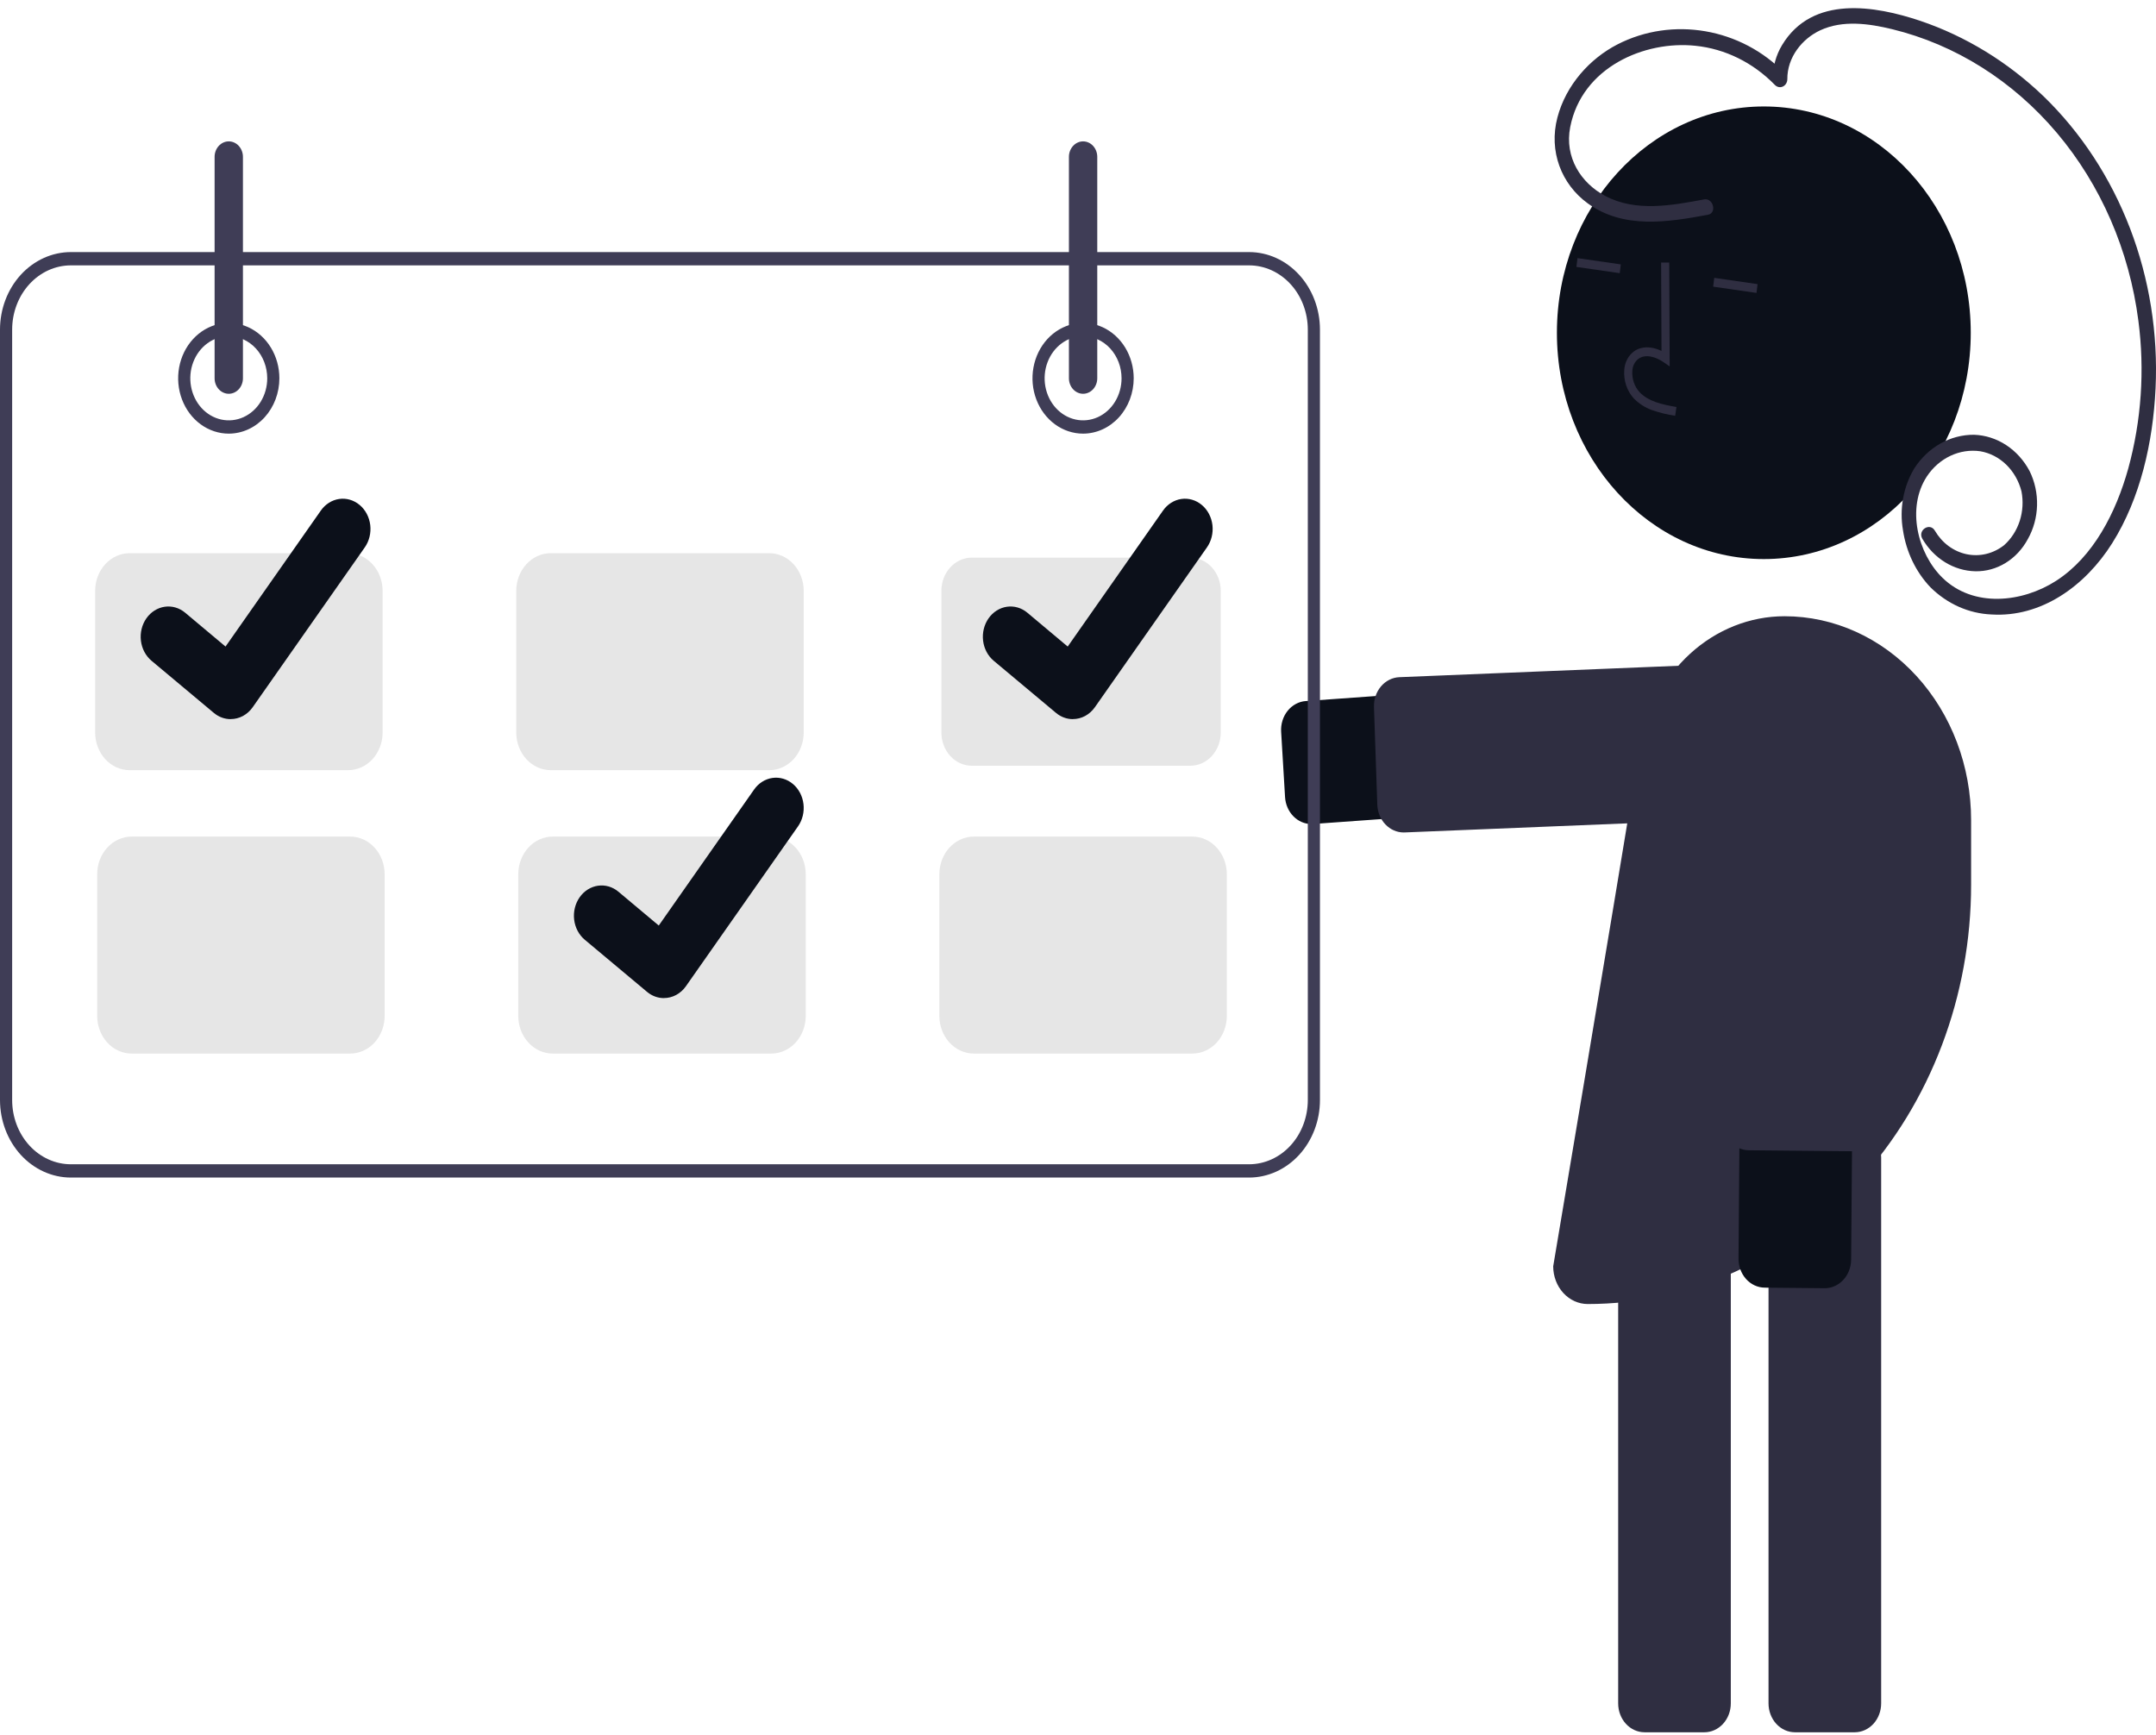
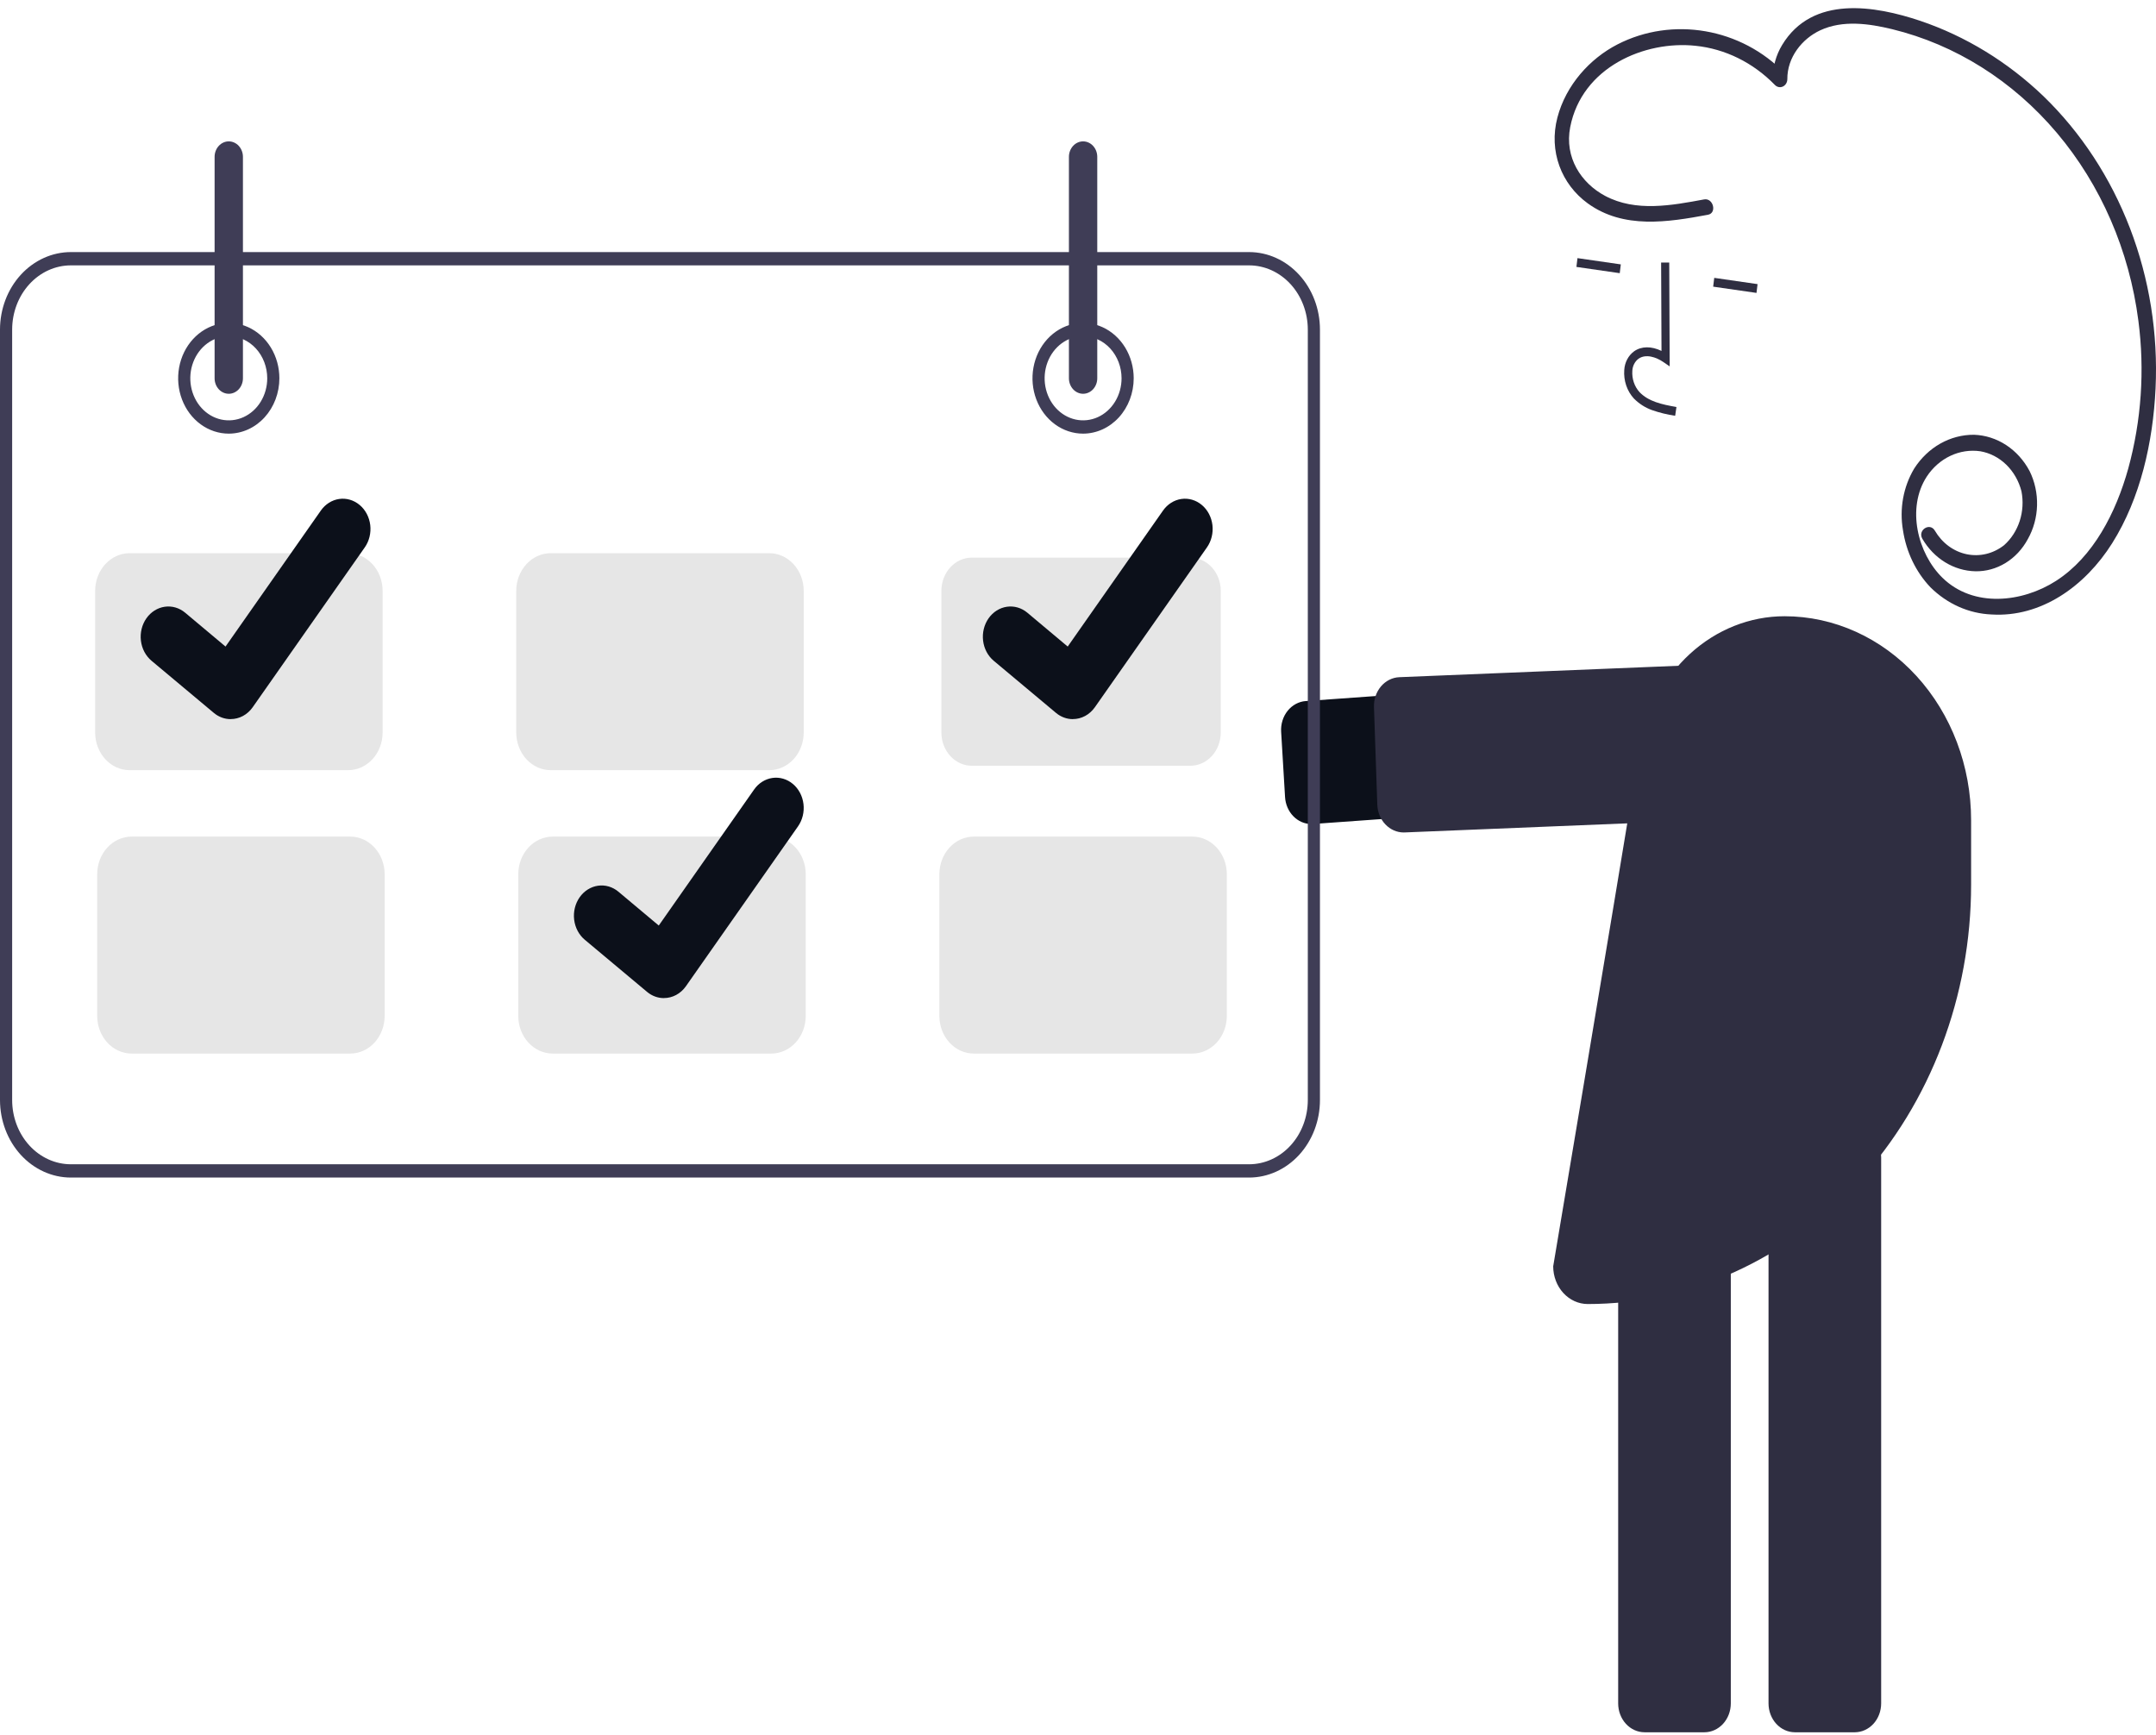
<svg xmlns="http://www.w3.org/2000/svg" width="256" height="206" viewBox="0 0 256 206" fill="none">
  <g clip-path="url(#clip0_168_2948)">
    <path d="M155.705 97.853C154.911 97.852 154.147 97.52 153.568 96.926C152.988 96.332 152.637 95.519 152.585 94.652L152.12 86.891C152.066 85.985 152.343 85.092 152.891 84.409C153.439 83.726 154.212 83.309 155.041 83.249L210.63 79.268C212.399 79.142 214.141 79.791 215.473 81.07C216.805 82.349 217.619 84.154 217.734 86.088C217.85 88.023 217.259 89.929 216.091 91.387C214.922 92.845 213.273 93.736 211.504 93.864L155.915 97.846C155.845 97.85 155.775 97.853 155.705 97.853Z" fill="#0C101A" />
    <path d="M166.667 98.854C165.857 98.852 165.079 98.508 164.496 97.893C163.913 97.279 163.57 96.441 163.539 95.556L163.143 83.965C163.127 83.515 163.193 83.067 163.336 82.645C163.479 82.224 163.697 81.837 163.976 81.507C164.256 81.178 164.593 80.911 164.966 80.724C165.34 80.536 165.744 80.431 166.155 80.415L211.868 78.546C212.698 78.512 213.506 78.84 214.115 79.458C214.723 80.076 215.083 80.933 215.114 81.841L215.51 93.432C215.525 93.882 215.46 94.33 215.317 94.752C215.173 95.173 214.956 95.56 214.676 95.89C214.396 96.219 214.06 96.486 213.686 96.673C213.312 96.861 212.908 96.966 212.498 96.982L166.785 98.851C166.745 98.853 166.706 98.854 166.667 98.854Z" fill="#2F2E41" />
    <path d="M220.234 205.705H213.124C212.293 205.704 211.497 205.342 210.91 204.7C210.323 204.058 209.993 203.188 209.992 202.28V137.46C209.993 136.552 210.323 135.682 210.91 135.039C211.497 134.397 212.293 134.036 213.124 134.035H220.234C221.065 134.036 221.861 134.397 222.448 135.039C223.035 135.682 223.365 136.552 223.366 137.46V202.28C223.365 203.188 223.035 204.058 222.448 204.7C221.861 205.342 221.065 205.704 220.234 205.705Z" fill="#2F2E41" />
    <path d="M202.381 205.705H195.271C194.44 205.704 193.644 205.342 193.057 204.7C192.47 204.058 192.14 203.188 192.139 202.28V137.46C192.14 136.552 192.47 135.682 193.057 135.039C193.644 134.397 194.44 134.036 195.271 134.035H202.381C203.212 134.036 204.007 134.397 204.595 135.039C205.182 135.682 205.512 136.552 205.513 137.46V202.28C205.512 203.188 205.182 204.058 204.595 204.7C204.007 205.342 203.212 205.704 202.381 205.705Z" fill="#2F2E41" />
-     <path d="M209.435 66.389C223.004 66.389 234.004 54.357 234.004 39.515C234.004 24.674 223.004 12.642 209.435 12.642C195.865 12.642 184.865 24.674 184.865 39.515C184.865 54.357 195.865 66.389 209.435 66.389Z" fill="#0C101A" />
    <path d="M196.135 48.691C195.345 48.407 194.619 47.941 194.007 47.325C193.602 46.885 193.289 46.353 193.091 45.767C192.894 45.181 192.815 44.554 192.862 43.932C192.888 43.488 193.007 43.057 193.21 42.672C193.413 42.287 193.695 41.959 194.034 41.713C194.913 41.096 196.088 41.094 197.284 41.671L197.239 31.18L198.202 31.175L198.256 43.508L197.513 42.998C196.652 42.407 195.423 41.99 194.554 42.6C194.34 42.761 194.162 42.974 194.035 43.222C193.907 43.471 193.834 43.748 193.821 44.033C193.789 44.496 193.848 44.962 193.995 45.399C194.142 45.836 194.373 46.232 194.673 46.562C195.737 47.674 197.289 48.022 199.059 48.332L198.906 49.373C197.966 49.236 197.039 49.008 196.135 48.691Z" fill="#2F2E41" />
    <path d="M187.307 30.652L187.181 31.696L192.326 32.439L192.452 31.395L187.307 30.652Z" fill="#2F2E41" />
    <path d="M203.546 32.995L203.419 34.04L208.564 34.783L208.69 33.739L203.546 32.995Z" fill="#2F2E41" />
    <path d="M188.519 154.851C187.433 154.85 186.392 154.377 185.625 153.538C184.857 152.698 184.425 151.56 184.424 150.372C184.424 150.372 190.952 111.63 194.683 88.923C195.408 84.507 197.529 80.511 200.675 77.633C203.821 74.754 207.793 73.177 211.894 73.177C217.769 73.177 223.403 75.73 227.558 80.273C231.712 84.817 234.046 90.98 234.046 97.405V105.056C234.046 118.263 229.249 130.928 220.711 140.266C212.173 149.605 200.593 154.851 188.519 154.851Z" fill="#2F2E41" />
-     <path d="M219.518 150.973C219.266 151.574 218.86 152.082 218.35 152.437C217.84 152.792 217.247 152.979 216.643 152.974L209.532 152.906C209.121 152.902 208.715 152.81 208.336 152.634C207.958 152.458 207.614 152.203 207.326 151.882C207.038 151.561 206.81 151.181 206.656 150.764C206.502 150.347 206.425 149.901 206.428 149.451L206.911 88.523C206.918 87.562 207.099 86.612 207.441 85.728C207.784 84.843 208.283 84.041 208.909 83.367C209.536 82.694 210.277 82.162 211.092 81.802C211.906 81.442 212.777 81.26 213.656 81.269C214.534 81.277 215.402 81.475 216.211 81.85C217.019 82.226 217.752 82.772 218.368 83.457C218.984 84.142 219.47 84.954 219.798 85.845C220.127 86.736 220.292 87.689 220.284 88.65L219.801 149.578C219.798 150.06 219.701 150.535 219.518 150.973Z" fill="#0C101A" />
    <path d="M222.659 134.708C222.407 135.309 222.002 135.817 221.492 136.172C220.982 136.527 220.389 136.713 219.784 136.708L207.639 136.593C206.809 136.584 206.016 136.215 205.434 135.568C204.852 134.92 204.529 134.046 204.535 133.138L204.932 83.107C204.935 82.657 205.02 82.213 205.18 81.799C205.341 81.385 205.575 81.009 205.868 80.694C206.161 80.379 206.508 80.13 206.89 79.961C207.271 79.793 207.679 79.708 208.09 79.712L220.235 79.827C220.646 79.831 221.053 79.924 221.431 80.099C221.81 80.275 222.153 80.531 222.441 80.851C222.729 81.172 222.957 81.552 223.111 81.969C223.265 82.386 223.343 82.832 223.339 83.282L222.942 133.313C222.939 133.795 222.842 134.27 222.659 134.708Z" fill="#2F2E41" />
    <path d="M202.343 23.68C198.514 24.391 194.239 25.204 190.591 23.262C187.719 21.733 185.745 18.68 186.444 15.093C187.836 7.955 195.308 4.799 201.313 5.436C204.844 5.796 208.165 7.434 210.75 10.09C210.873 10.217 211.027 10.302 211.193 10.336C211.359 10.37 211.53 10.35 211.686 10.279C211.842 10.208 211.976 10.09 212.072 9.938C212.167 9.785 212.221 9.606 212.225 9.421C212.2 6.787 214.001 4.589 216.136 3.597C218.809 2.355 221.915 2.799 224.663 3.463C232.179 5.297 239.006 9.594 244.232 15.782C249.457 21.97 252.833 29.753 253.909 38.094C254.675 43.966 254.264 49.949 252.707 55.631C251.25 60.868 248.558 66.132 244.126 68.981C240.133 71.548 234.326 72.21 230.641 68.607C227.689 65.722 226.358 60.328 228.78 56.595C229.494 55.513 230.462 54.661 231.582 54.132C232.702 53.602 233.932 53.414 235.141 53.587C236.286 53.785 237.354 54.337 238.219 55.179C239.085 56.021 239.711 57.117 240.025 58.337C240.254 59.508 240.184 60.726 239.82 61.856C239.456 62.986 238.814 63.984 237.963 64.74C237.328 65.239 236.606 65.592 235.842 65.776C235.078 65.96 234.288 65.973 233.519 65.812C232.75 65.652 232.02 65.322 231.371 64.843C230.723 64.363 230.171 63.745 229.748 63.024C229.161 61.994 227.666 62.942 228.257 63.978C228.934 65.138 229.863 66.097 230.961 66.77C232.058 67.443 233.291 67.81 234.549 67.838C235.803 67.864 237.041 67.523 238.135 66.853C239.229 66.183 240.141 65.206 240.777 64.024C241.459 62.817 241.838 61.435 241.876 60.017C241.914 58.599 241.611 57.195 240.995 55.946C240.322 54.673 239.364 53.608 238.21 52.852C237.056 52.097 235.745 51.675 234.401 51.628C233.007 51.616 231.631 51.975 230.392 52.674C229.153 53.373 228.088 54.392 227.288 55.641C225.995 57.804 225.518 60.43 225.957 62.969C226.347 65.55 227.489 67.925 229.215 69.738C231.212 71.716 233.783 72.86 236.475 72.968C242.333 73.334 247.563 69.642 250.794 64.511C254.147 59.187 255.646 52.507 255.948 46.119C256.256 39.609 255.217 33.107 252.909 27.097C250.601 21.086 247.084 15.723 242.619 11.405C238.372 7.339 233.391 4.296 227.999 2.471C222.662 0.683 215.21 -0.621 211.606 5.344C210.873 6.551 210.486 7.972 210.497 9.422L211.972 8.753C206.757 3.303 198.56 1.926 192.048 5.276C188.778 6.959 185.943 10.088 184.926 13.946C183.871 17.949 185.397 21.878 188.525 24.148C192.782 27.238 198.061 26.382 202.802 25.502C203.896 25.299 203.432 23.478 202.343 23.68Z" fill="#2F2E41" />
    <path d="M148.316 139.834H8.414C6.183 139.831 4.045 138.861 2.467 137.136C0.89 135.41 0.003 133.071 0 130.632V39.136C0.003 36.697 0.89 34.358 2.467 32.632C4.045 30.907 6.183 29.937 8.414 29.934H148.316C150.547 29.937 152.685 30.907 154.262 32.632C155.84 34.358 156.727 36.697 156.729 39.136V130.632C156.727 133.071 155.84 135.41 154.262 137.136C152.685 138.861 150.547 139.831 148.316 139.834ZM8.414 31.512C6.565 31.514 4.794 32.318 3.487 33.747C2.18 35.177 1.445 37.115 1.443 39.136V130.632C1.445 132.653 2.18 134.591 3.487 136.021C4.794 137.45 6.565 138.254 8.414 138.256H148.316C150.164 138.254 151.936 137.45 153.243 136.021C154.55 134.591 155.285 132.653 155.287 130.632V39.136C155.285 37.115 154.55 35.177 153.243 33.747C151.936 32.318 150.164 31.514 148.316 31.512H8.414Z" fill="#3F3D56" />
    <path d="M27.163 51.494C25.975 51.494 24.813 51.108 23.825 50.386C22.836 49.664 22.066 48.637 21.611 47.436C21.156 46.235 21.037 44.913 21.269 43.638C21.501 42.363 22.073 41.192 22.914 40.273C23.754 39.354 24.825 38.728 25.991 38.474C27.157 38.22 28.365 38.35 29.463 38.848C30.561 39.346 31.5 40.188 32.16 41.269C32.821 42.35 33.173 43.621 33.173 44.921C33.171 46.663 32.537 48.334 31.411 49.566C30.284 50.798 28.757 51.492 27.163 51.494ZM27.163 39.925C26.26 39.925 25.377 40.218 24.626 40.767C23.875 41.316 23.29 42.096 22.944 43.009C22.598 43.922 22.508 44.926 22.684 45.895C22.86 46.864 23.295 47.754 23.934 48.453C24.573 49.151 25.386 49.627 26.272 49.82C27.158 50.013 28.077 49.914 28.911 49.536C29.746 49.158 30.459 48.517 30.961 47.696C31.463 46.874 31.731 45.909 31.731 44.921C31.729 43.596 31.248 42.327 30.391 41.39C29.535 40.453 28.374 39.927 27.163 39.925Z" fill="#3F3D56" />
    <path d="M128.605 51.494C127.416 51.494 126.254 51.108 125.266 50.386C124.278 49.664 123.508 48.637 123.053 47.436C122.598 46.235 122.479 44.913 122.711 43.638C122.943 42.363 123.515 41.192 124.355 40.273C125.196 39.354 126.267 38.728 127.432 38.474C128.598 38.22 129.806 38.35 130.905 38.848C132.003 39.346 132.941 40.188 133.602 41.269C134.262 42.35 134.614 43.621 134.614 44.921C134.613 46.663 133.979 48.334 132.852 49.566C131.726 50.798 130.198 51.492 128.605 51.494ZM128.605 39.925C127.701 39.925 126.818 40.218 126.067 40.767C125.316 41.316 124.731 42.096 124.385 43.009C124.039 43.922 123.949 44.926 124.125 45.895C124.302 46.864 124.736 47.754 125.375 48.453C126.014 49.151 126.828 49.627 127.714 49.82C128.6 50.013 129.518 49.914 130.353 49.536C131.187 49.158 131.9 48.517 132.402 47.696C132.904 46.874 133.172 45.909 133.172 44.921C133.171 43.596 132.689 42.327 131.833 41.39C130.977 40.453 129.816 39.927 128.605 39.925Z" fill="#3F3D56" />
    <path d="M41.346 91.457H15.385C14.301 91.456 13.262 90.984 12.496 90.146C11.73 89.308 11.299 88.172 11.298 86.987V70.16C11.299 68.975 11.73 67.84 12.496 67.002C13.262 66.164 14.301 65.692 15.385 65.691H41.346C42.429 65.692 43.468 66.164 44.234 67.002C45 67.84 45.431 68.975 45.432 70.16V86.987C45.431 88.172 45 89.308 44.234 90.146C43.468 90.984 42.429 91.456 41.346 91.457Z" fill="#E6E6E6" />
    <path d="M91.345 91.457H65.384C64.301 91.456 63.262 90.984 62.496 90.146C61.73 89.308 61.299 88.172 61.298 86.987V70.16C61.299 68.975 61.73 67.84 62.496 67.002C63.262 66.164 64.301 65.692 65.384 65.691H91.345C92.429 65.692 93.468 66.164 94.234 67.002C95 67.84 95.431 68.975 95.432 70.16V86.987C95.431 88.172 95 89.308 94.234 90.146C93.468 90.984 92.429 91.456 91.345 91.457Z" fill="#E6E6E6" />
    <path d="M115.384 66.217C114.428 66.218 113.511 66.634 112.835 67.373C112.159 68.112 111.779 69.115 111.778 70.161V86.987C111.779 88.033 112.159 89.035 112.835 89.775C113.511 90.514 114.428 90.93 115.384 90.931H141.345C142.301 90.93 143.217 90.514 143.893 89.775C144.569 89.035 144.95 88.033 144.951 86.987V70.161C144.95 69.115 144.569 68.112 143.893 67.373C143.217 66.634 142.301 66.218 141.345 66.217H115.384Z" fill="#E6E6E6" />
    <path d="M41.586 125.11H15.625C14.542 125.109 13.503 124.637 12.737 123.8C11.971 122.962 11.54 121.826 11.539 120.641V103.814C11.54 102.629 11.971 101.493 12.737 100.655C13.503 99.817 14.542 99.346 15.625 99.344H41.586C42.67 99.346 43.708 99.817 44.474 100.655C45.241 101.493 45.672 102.629 45.673 103.814V120.641C45.672 121.826 45.241 122.962 44.474 123.8C43.708 124.637 42.67 125.109 41.586 125.11Z" fill="#E6E6E6" />
    <path d="M91.586 125.11H65.625C64.541 125.109 63.502 124.637 62.736 123.8C61.97 122.962 61.539 121.826 61.538 120.641V103.814C61.539 102.629 61.97 101.493 62.736 100.655C63.502 99.817 64.541 99.346 65.625 99.344H91.586C92.669 99.346 93.708 99.817 94.474 100.655C95.24 101.493 95.671 102.629 95.672 103.814V120.641C95.671 121.826 95.24 122.962 94.474 123.8C93.708 124.637 92.669 125.109 91.586 125.11Z" fill="#E6E6E6" />
    <path d="M141.585 125.11H115.624C114.541 125.109 113.502 124.637 112.736 123.8C111.97 122.962 111.539 121.826 111.538 120.641V103.814C111.539 102.629 111.97 101.493 112.736 100.655C113.502 99.817 114.541 99.346 115.624 99.344H141.585C142.669 99.346 143.707 99.817 144.474 100.655C145.24 101.493 145.671 102.629 145.672 103.814V120.641C145.671 121.826 145.24 122.962 144.474 123.8C143.707 124.637 142.669 125.109 141.585 125.11Z" fill="#E6E6E6" />
    <path d="M27.163 46.761C26.717 46.76 26.29 46.566 25.974 46.221C25.659 45.876 25.481 45.408 25.481 44.92V18.628C25.481 18.14 25.658 17.672 25.974 17.327C26.289 16.982 26.717 16.788 27.163 16.788C27.61 16.788 28.038 16.982 28.353 17.327C28.669 17.672 28.846 18.14 28.846 18.628V44.92C28.846 45.408 28.668 45.876 28.353 46.221C28.037 46.566 27.61 46.76 27.163 46.761Z" fill="#3F3D56" />
    <path d="M128.605 46.761C128.159 46.76 127.731 46.566 127.416 46.221C127.1 45.876 126.923 45.408 126.922 44.92V18.628C126.922 18.14 127.099 17.672 127.415 17.327C127.731 16.982 128.159 16.788 128.605 16.788C129.051 16.788 129.479 16.982 129.795 17.327C130.11 17.672 130.287 18.14 130.287 18.628V44.92C130.287 45.408 130.109 45.876 129.794 46.221C129.479 46.566 129.051 46.76 128.605 46.761Z" fill="#3F3D56" />
    <path d="M27.384 85.395C26.676 85.396 25.987 85.145 25.421 84.681L25.385 84.652L17.991 78.465C17.299 77.885 16.846 77.029 16.732 76.084C16.618 75.139 16.852 74.183 17.382 73.426C17.913 72.67 18.696 72.175 19.56 72.05C20.424 71.925 21.298 72.181 21.989 72.761L26.779 76.778L38.097 60.628C38.359 60.254 38.687 59.939 39.06 59.703C39.434 59.467 39.846 59.314 40.274 59.252C40.701 59.19 41.136 59.221 41.553 59.343C41.969 59.465 42.36 59.676 42.702 59.963L42.703 59.964L42.633 60.07L42.705 59.964C43.396 60.544 43.848 61.401 43.962 62.345C44.075 63.29 43.842 64.245 43.313 65.001L30 83.989C29.692 84.426 29.296 84.78 28.843 85.023C28.39 85.266 27.891 85.392 27.387 85.39L27.384 85.395Z" fill="#0C101A" />
    <path d="M78.826 118.523C78.118 118.524 77.429 118.273 76.862 117.809L76.827 117.78L69.433 111.593C68.741 111.013 68.288 110.157 68.174 109.212C68.06 108.267 68.294 107.311 68.824 106.554C69.355 105.798 70.138 105.303 71.002 105.178C71.866 105.053 72.74 105.309 73.431 105.889L78.221 109.906L89.539 93.756C89.801 93.382 90.129 93.067 90.502 92.831C90.876 92.595 91.288 92.442 91.716 92.38C92.143 92.318 92.578 92.349 92.994 92.471C93.411 92.593 93.802 92.803 94.144 93.091L94.145 93.091L94.075 93.198L94.147 93.091C94.838 93.672 95.29 94.528 95.403 95.473C95.517 96.418 95.284 97.373 94.755 98.129L81.442 117.117C81.134 117.554 80.738 117.908 80.285 118.151C79.832 118.394 79.333 118.52 78.828 118.518L78.826 118.523Z" fill="#0C101A" />
    <path d="M127.383 85.395C126.675 85.396 125.986 85.145 125.419 84.681L125.384 84.652L117.99 78.465C117.298 77.885 116.846 77.029 116.731 76.084C116.617 75.139 116.851 74.183 117.381 73.426C117.912 72.67 118.695 72.175 119.559 72.05C120.423 71.925 121.297 72.181 121.989 72.761L126.778 76.778L138.096 60.628C138.358 60.254 138.686 59.939 139.059 59.703C139.433 59.467 139.845 59.314 140.273 59.252C140.7 59.19 141.135 59.221 141.552 59.343C141.968 59.465 142.359 59.676 142.701 59.963L142.702 59.964L142.632 60.07L142.704 59.964C143.395 60.544 143.847 61.401 143.961 62.345C144.074 63.29 143.841 64.245 143.312 65.001L129.999 83.989C129.691 84.426 129.295 84.78 128.842 85.023C128.389 85.266 127.89 85.392 127.386 85.39L127.383 85.395Z" fill="#0C101A" />
  </g>
  <defs>
    <clipPath id="clip0_168_2948">
      <rect width="256" height="204.735" fill="white" transform="translate(0 0.969)" />
    </clipPath>
  </defs>
</svg>